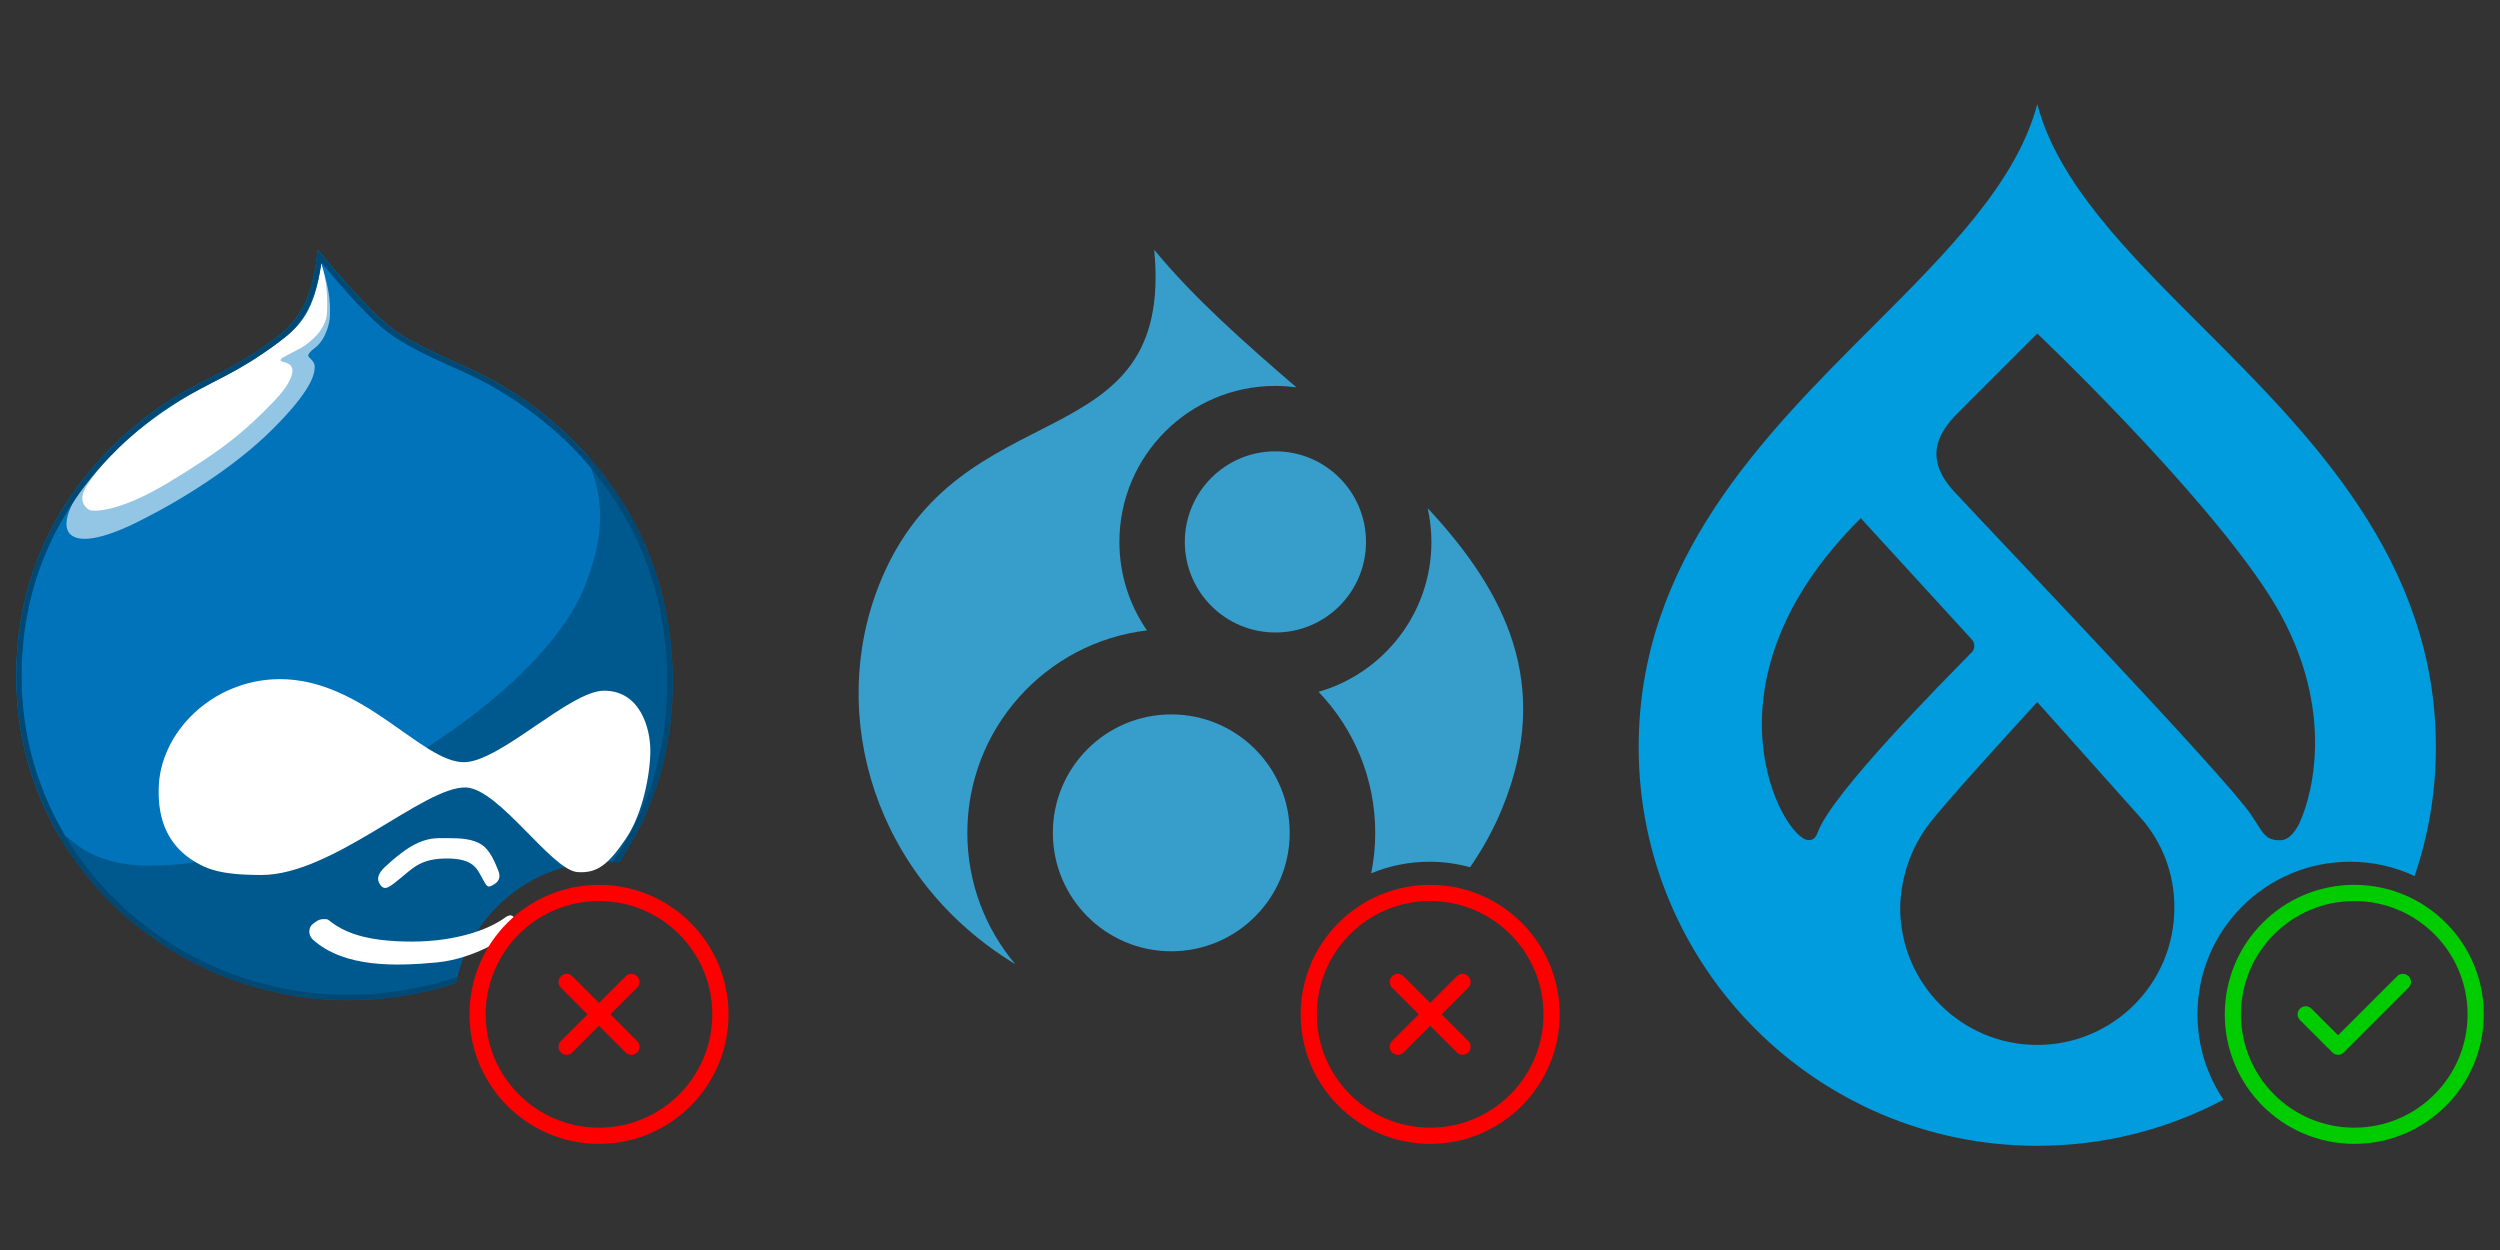
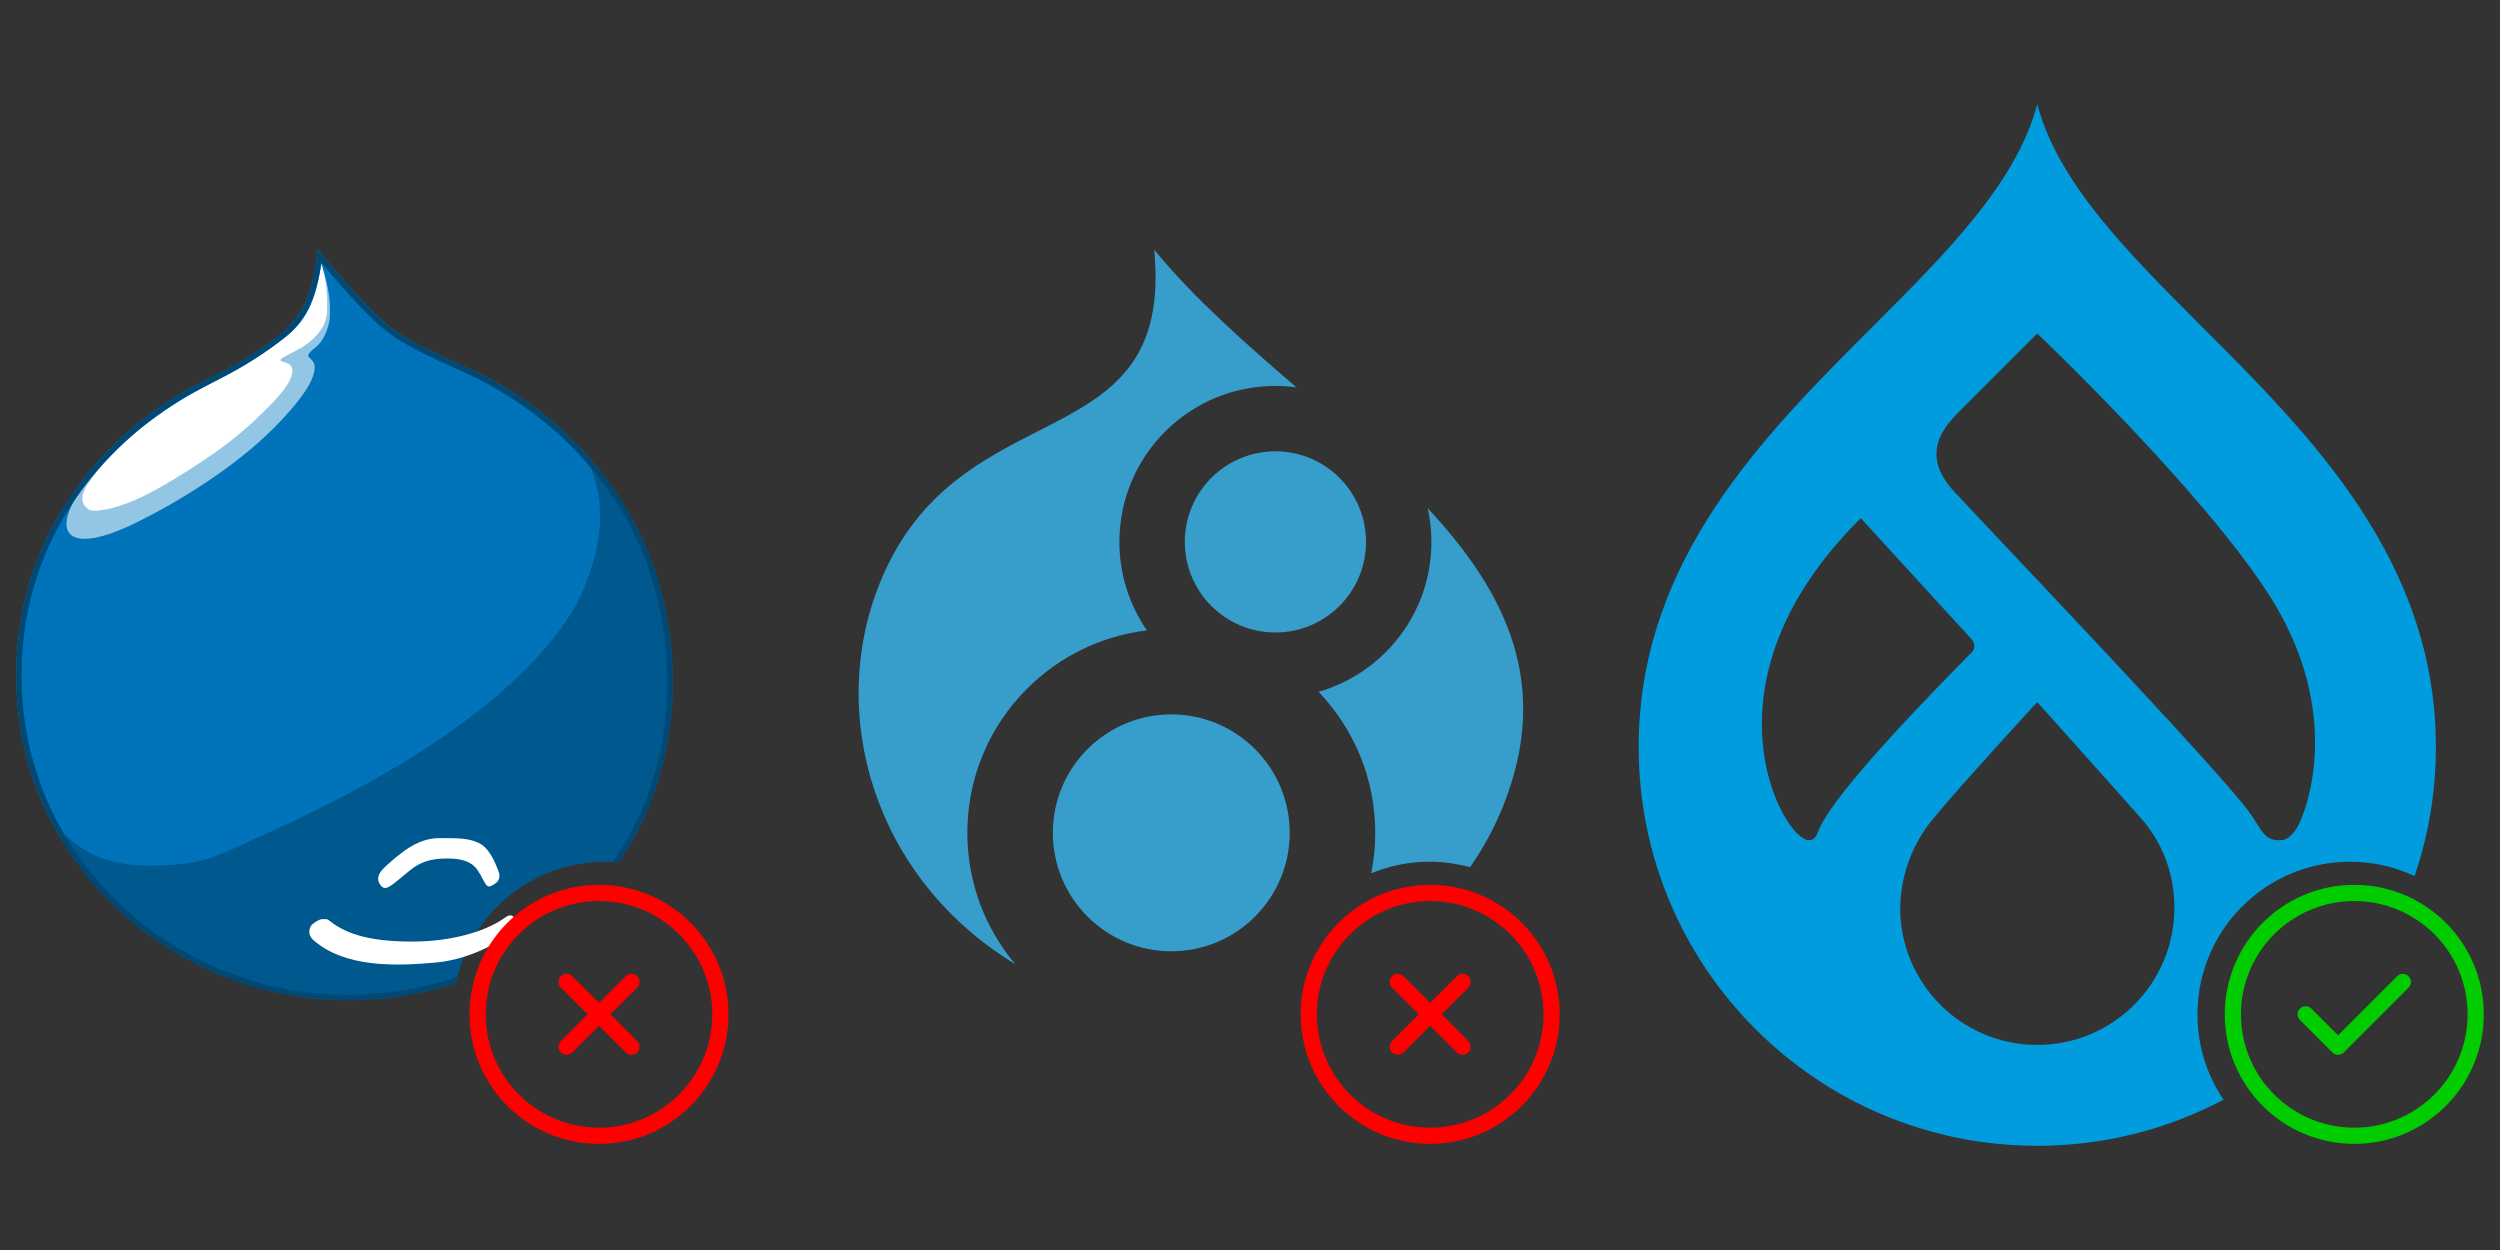
<svg xmlns="http://www.w3.org/2000/svg" id="Layer_1" x="0px" y="0px" width="800px" height="400px" viewBox="140 340 800 400" xml:space="preserve">
  <rect x="140" y="340" width="800" height="400" fill="#333333" stroke="none" />
  <g>
    <path fill="#00598E" d="M333.704,615.753c1.472,0,2.925,0.078,4.364,0.204c10.824-15.841,17.227-35.38,17.227-57.682  c0-61.318-45.34-89.077-52.742-93.704c-12.276-7.648-23.811-10.641-35.408-18.258c-7.156-4.873-17.118-16.409-25.446-26.372  c-1.605,15.977-6.478,22.455-12.029,27.08c-11.782,9.253-19.185,12.029-29.363,17.582c-8.574,4.38-55.055,32.139-55.055,91.82  c0,59.683,50.212,103.635,105.946,103.635c12.049,0,23.752-1.896,34.699-5.48C290.517,632.409,310.164,615.753,333.704,615.753z" />
    <path fill="#FFFFFF" d="M283.738,608.209c3.701,0,7.648,0.249,10.424,2.099c2.777,1.851,4.38,6.013,5.305,8.328  c0.926,2.312,0,3.7-1.849,4.627c-1.604,0.925-1.852,0.462-3.456-2.53c-1.603-2.992-3.022-6.015-11.103-6.015  c-8.081,0-10.642,2.776-14.558,6.015c-3.918,3.238-5.306,4.38-6.724,2.53c-1.419-1.852-0.925-3.702,1.603-6.017  c2.53-2.312,6.724-6.014,10.642-7.648C277.939,607.963,280.037,608.209,283.738,608.209L283.738,608.209z" />
    <path fill="#FFFFFF" d="M245.369,634.582c4.627,3.701,11.567,6.724,26.371,6.724s25.2-4.195,29.826-7.649  c2.098-1.604,3.022-0.248,3.239,0.678c0.216,0.926,0.678,2.314-0.927,3.949c-1.171,1.171-11.782,8.573-24.304,9.715  c-12.522,1.143-29.363,1.85-39.541-7.402c-1.604-1.603-1.172-3.947,0-4.874c1.172-0.924,2.097-1.604,3.454-1.604  C244.844,634.118,244.659,634.118,245.369,634.582L245.369,634.582z" />
    <path fill="#0073BA" d="M188.678,617.001c17.582-0.246,20.82-3.238,36.334-10.18c83.74-37.474,99.254-71.709,102.246-79.575  c2.993-7.865,7.402-20.603,2.776-34.699c-0.895-2.714-1.542-4.904-2.004-6.663c-11.135-12.43-22.176-19.246-25.509-21.313  c-12.028-7.648-23.841-10.641-35.408-18.258c-7.155-4.627-17.118-16.409-25.446-26.372c-1.603,15.977-6.23,22.67-12.028,27.08  c-11.783,9.253-19.185,12.029-29.364,17.582c-8.575,4.595-55.086,32.108-55.086,91.788c0,19.063,5.119,36.521,13.91,51.448  l2.283-0.092C166.225,612.128,173.874,617.246,188.678,617.001z" />
    <path fill="#93C5E4" d="M242.809,424.538c3.238,9.5,2.775,14.342,2.775,16.409c0,2.066-1.172,7.649-4.873,10.425  c-1.604,1.172-2.098,2.097-2.098,2.313c0,0.925,2.098,1.604,2.098,3.701c0,2.529-1.172,7.649-13.417,19.894  c-12.246,12.245-29.856,23.133-43.49,29.856c-13.633,6.724-20.109,6.231-21.96,2.991c-1.851-3.238,0.678-10.425,9.253-19.894  c8.575-9.468,35.624-23.132,35.624-23.132l33.773-23.595l1.851-9.006" />
    <path fill="#FFFFFF" d="M242.809,424.291c-2.098,15.268-6.724,19.894-12.955,24.735c-10.425,7.866-20.603,12.709-22.886,13.88  c-6.014,3.023-27.758,15.052-39.108,32.385c-3.455,5.306,0,7.403,0.678,7.866c0.679,0.463,8.574,1.388,25.445-8.79  c16.871-10.179,24.305-16.163,33.805-26.094c5.089-5.305,5.798-8.327,5.798-9.715c0-1.605-1.172-2.313-3.022-2.776  c-0.925-0.247-1.172-0.68,0-1.388c1.172-0.709,5.984-3.022,7.156-3.948s6.724-4.626,6.939-10.642  C244.875,433.79,244.444,429.627,242.809,424.291L242.809,424.291z" />
-     <path fill="#FFFFFF" d="M190.776,592.479c0.246-18.043,17.117-34.914,38.399-35.159c27.081-0.25,45.803,26.832,59.466,26.584  c11.566-0.246,33.773-22.883,44.661-22.883c11.567,0,14.805,12.027,14.805,19.185c0,7.153-2.312,20.109-7.864,28.221  c-5.552,8.109-9.006,11.104-15.483,10.64c-8.328-0.677-24.983-26.587-35.624-27.081c-13.417-0.462-42.564,28.007-65.45,28.007  c-13.879,0-18.043-2.097-22.669-5.09C193.983,610.062,190.529,602.659,190.776,592.479L190.776,592.479z" />
    <path fill="none" d="M333.704,615.753c1.438,0,2.857,0.076,4.264,0.197c10.829-15.846,17.234-35.394,17.234-57.706  c0-33.65-13.664-57.215-27.234-72.359c0.493,1.759,1.171,3.948,2.035,6.663c4.626,14.126,0.248,26.833-2.775,34.699  c-3.022,7.866-18.506,42.102-102.247,79.575c-15.482,6.941-18.752,9.934-36.333,10.18c-14.805,0.245-22.454-4.873-27.296-9.253  l-2.283,0.092c18.723,31.831,54.1,52.187,92.037,52.187c12.091,0,23.831-1.905,34.806-5.51  C290.555,632.378,310.187,615.753,333.704,615.753z" />
    <path fill="#FF0000" d="M585.469,652.402c1.004-1.021,2.655-1.021,3.659,0l8.53,8.531l8.531-8.531c1.004-1.021,2.654-1.021,3.658,0  c1.021,1.003,1.021,2.655,0,3.658l-8.531,8.531l8.531,8.53c1.021,1.005,1.021,2.655,0,3.658c-1.004,1.021-2.654,1.021-3.658,0  l-8.531-8.53l-8.53,8.53c-1.004,1.021-2.655,1.021-3.659,0c-1.021-1.003-1.021-2.653,0-3.658l8.531-8.53l-8.531-8.531  C584.448,655.058,584.448,653.405,585.469,652.402z M639.1,664.592c0,22.89-18.552,41.441-41.441,41.441  s-41.441-18.552-41.441-41.441s18.552-41.44,41.441-41.44S639.1,641.702,639.1,664.592z M597.658,628.33  c-20.024,0-36.261,16.238-36.261,36.262c0,20.024,16.236,36.261,36.261,36.261s36.261-16.236,36.261-36.261  C633.919,644.568,617.683,628.33,597.658,628.33z" />
    <path fill="#FF0000" d="M319.49,652.402c1.004-1.021,2.655-1.021,3.659,0l8.531,8.531l8.531-8.531c1.003-1.021,2.654-1.021,3.658,0  c1.02,1.003,1.02,2.655,0,3.658l-8.531,8.531l8.531,8.53c1.02,1.005,1.02,2.655,0,3.658c-1.004,1.021-2.655,1.021-3.658,0  l-8.531-8.53l-8.531,8.53c-1.004,1.021-2.655,1.021-3.659,0c-1.02-1.003-1.02-2.653,0-3.658l8.532-8.53l-8.532-8.531  C318.47,655.058,318.47,653.405,319.49,652.402z M373.121,664.592c0,22.89-18.551,41.441-41.441,41.441  c-22.89,0-41.441-18.552-41.441-41.441s18.551-41.44,41.441-41.44C354.569,623.151,373.121,641.702,373.121,664.592z   M331.68,628.33c-20.024,0-36.261,16.238-36.261,36.262c0,20.024,16.236,36.261,36.261,36.261c20.024,0,36.26-16.236,36.26-36.261  C367.94,644.568,351.704,628.33,331.68,628.33z" />
    <path fill="#00CC00" d="M890.019,676.78c-1.004,1.021-2.655,1.021-3.659,0l-10.36-10.359c-1.019-1.004-1.019-2.655,0-3.658  c1.004-1.021,2.655-1.021,3.658,0l8.531,8.53l18.891-18.891c1.005-1.021,2.655-1.021,3.659,0c1.021,1.003,1.021,2.655,0,3.658  L890.019,676.78z M934.811,664.592c0,22.89-18.552,41.441-41.442,41.441c-22.889,0-41.439-18.552-41.439-41.441  s18.551-41.44,41.439-41.44C916.259,623.151,934.811,641.702,934.811,664.592z M893.368,628.33  c-20.022,0-36.26,16.238-36.26,36.262c0,20.024,16.237,36.261,36.26,36.261c20.025,0,36.261-16.236,36.261-36.261  C929.629,644.568,913.394,628.33,893.368,628.33z" />
    <path fill="#009CDE" d="M843.187,664.592c0-26.973,21.866-48.839,48.838-48.839c7.379,0,14.371,1.646,20.642,4.575  c4.413-12.925,6.811-26.783,6.812-41.202c0-0.015,0-0.026,0-0.04c0-59.75-39.877-99.595-75.064-134.747  c-23.454-23.445-45.831-45.792-52.49-70.997c-6.661,25.205-29.042,47.551-52.492,70.997  c-35.174,35.152-75.058,74.991-75.058,134.747c-0.01,70.445,57.088,127.561,127.531,127.571  c21.538,0.005,41.825-5.339,59.62-14.761C846.261,684.102,843.187,674.706,843.187,664.592z M768.364,470.284  c6.012-6.021,23.559-23.558,23.559-23.558s52.32,49.641,74.115,83.559c21.792,33.92,14.281,63.271,9.854,72.953  c-0.945,2.07-3.093,5.522-5.986,5.629c-5.161,0.187-5.71-2.459-9.523-8.104c-8.375-12.389-81.447-88.76-95.116-103.532  C753.244,484.241,763.574,475.084,768.364,470.284z M718.587,608.808c-7.818-0.267-36.684-50.018,16.864-102.989l35.434,38.706  c1.191,1.175,1.202,3.095,0.027,4.283c-0.084,0.085-0.173,0.163-0.264,0.238c-8.454,8.67-44.494,44.812-48.974,57.31  C720.75,608.934,719.399,608.835,718.587,608.808z M791.927,674.38c-24.228,0-43.867-19.642-43.867-43.868v-0.002  c0.161-10.638,4.027-20.884,10.934-28.976c7.909-9.673,32.927-36.879,32.927-36.879s24.636,27.606,32.871,36.787  c7.172,7.974,11.097,18.341,11.004,29.067C835.795,654.738,816.155,674.38,791.927,674.38z" />
    <g>
      <path fill="#379ECC" d="M561.939,561.382c11.228,11.726,18.139,27.612,18.139,45.125c0,4.434-0.449,8.761-1.292,12.945   c5.749-2.379,12.047-3.699,18.655-3.699c4.496,0,8.845,0.62,12.979,1.758c4.157-6,7.657-12.381,10.365-19.037   c16.008-39.36,1.103-68.99-23.92-95.851c0.762,3.478,1.19,7.082,1.19,10.787C598.056,536.189,582.78,555.392,561.939,561.382z" />
      <path fill="#379ECC" d="M519.14,513.41c0,16.01,12.985,28.989,28.995,28.989c16.008,0,28.985-12.979,28.985-28.989   c0-16.007-12.978-28.986-28.985-28.986C532.125,484.424,519.14,497.403,519.14,513.41z" />
      <path fill="#379ECC" d="M507.025,541.726c-5.556-8.05-8.817-17.802-8.817-28.316c0-27.567,22.349-49.918,49.927-49.918   c2.275,0,4.513,0.167,6.703,0.463c-16.332-14.095-32.628-28.389-45.489-44.019c6.569,68.441-62.333,43.572-87.805,106.64   c-17.092,42.314-1.687,94.624,43.345,121.959c-9.574-11.354-15.342-26.013-15.342-42.027   C449.546,573.1,474.655,545.574,507.025,541.726z" />
      <path fill="#379ECC" d="M514.814,568.61c-20.937,0-37.902,16.968-37.902,37.896c0,20.93,16.966,37.901,37.902,37.901   c20.925,0,37.893-16.972,37.893-37.901C552.707,585.578,535.74,568.61,514.814,568.61z" />
    </g>
    <path fill="#004975" d="M286.352,652.609c-11.08,3.75-22.943,5.721-35.184,5.721c-13.51,0-26.772-2.591-39.418-7.679  c-12.43-4.997-23.596-12.152-33.249-21.283c-20.388-19.245-31.583-45.152-31.583-72.977c0-24.766,8.05-46.788,23.902-65.448  c12.122-14.249,25.2-22.146,30.227-24.859c2.468-1.327,4.749-2.53,6.97-3.67c6.972-3.579,13.573-6.971,22.64-14.064  c4.843-3.672,9.993-9.501,12.183-24.275c7.65,9.1,16.501,19.308,23.287,23.688c6.015,3.979,12.183,6.754,18.136,9.438  c5.645,2.53,11.474,5.182,17.241,8.852l0.216,0.124c16.932,10.518,25.939,21.775,28.9,25.445  c15.175,19,22.886,41.392,22.886,66.622c0,14.618-2.775,28.438-8.266,41.084c-2.539,5.829-5.629,11.33-9.23,16.483  c0.667,0.031,1.328,0.083,1.988,0.141c10.831-15.846,17.237-35.395,17.237-57.708c0-33.65-13.665-57.215-27.235-72.359  c-11.135-12.46-22.176-19.246-25.508-21.313c-12.028-7.648-23.811-10.641-35.408-18.258c-7.155-4.627-17.118-16.409-25.446-26.372  c-1.603,15.977-6.23,22.67-12.028,27.08c-11.782,9.253-19.185,12.029-29.363,17.582c-8.544,4.595-55.055,32.108-55.055,91.788  c0,19.063,5.119,36.521,13.91,51.448c18.722,31.831,54.1,52.187,92.037,52.187c12.079,0,23.807-1.902,34.772-5.499  C286.043,653.883,286.191,653.244,286.352,652.609z" />
  </g>
</svg>